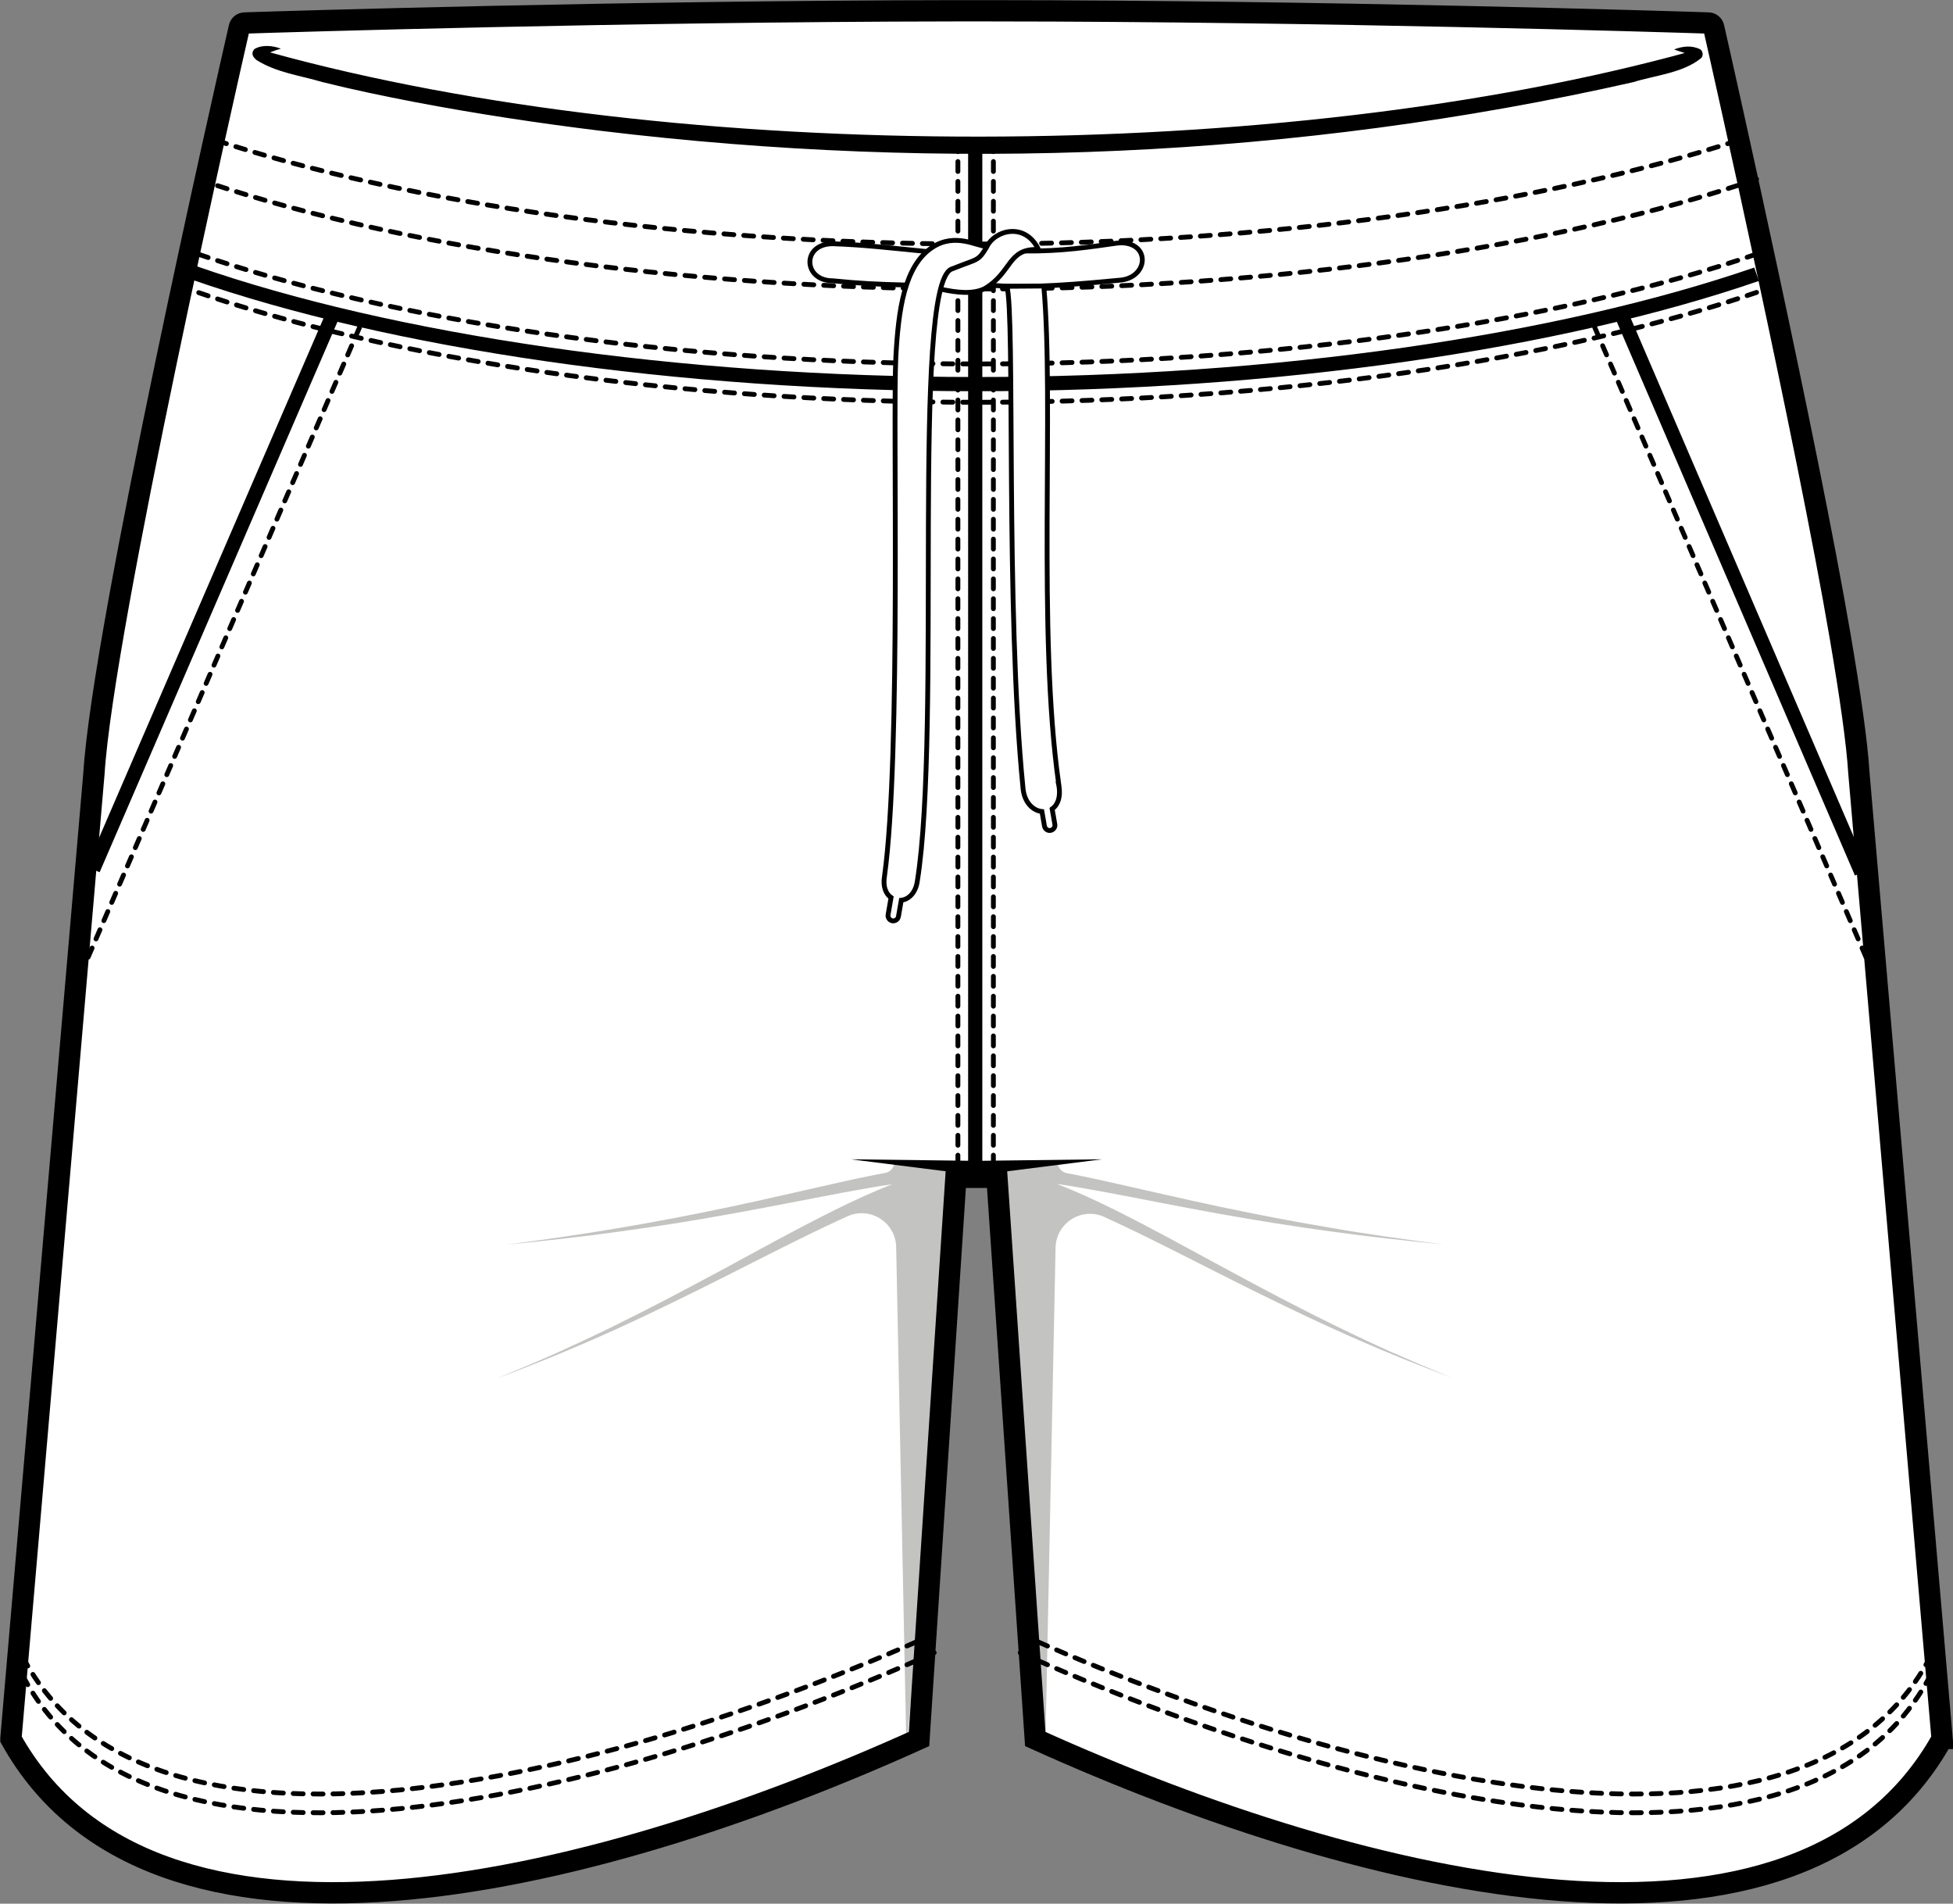
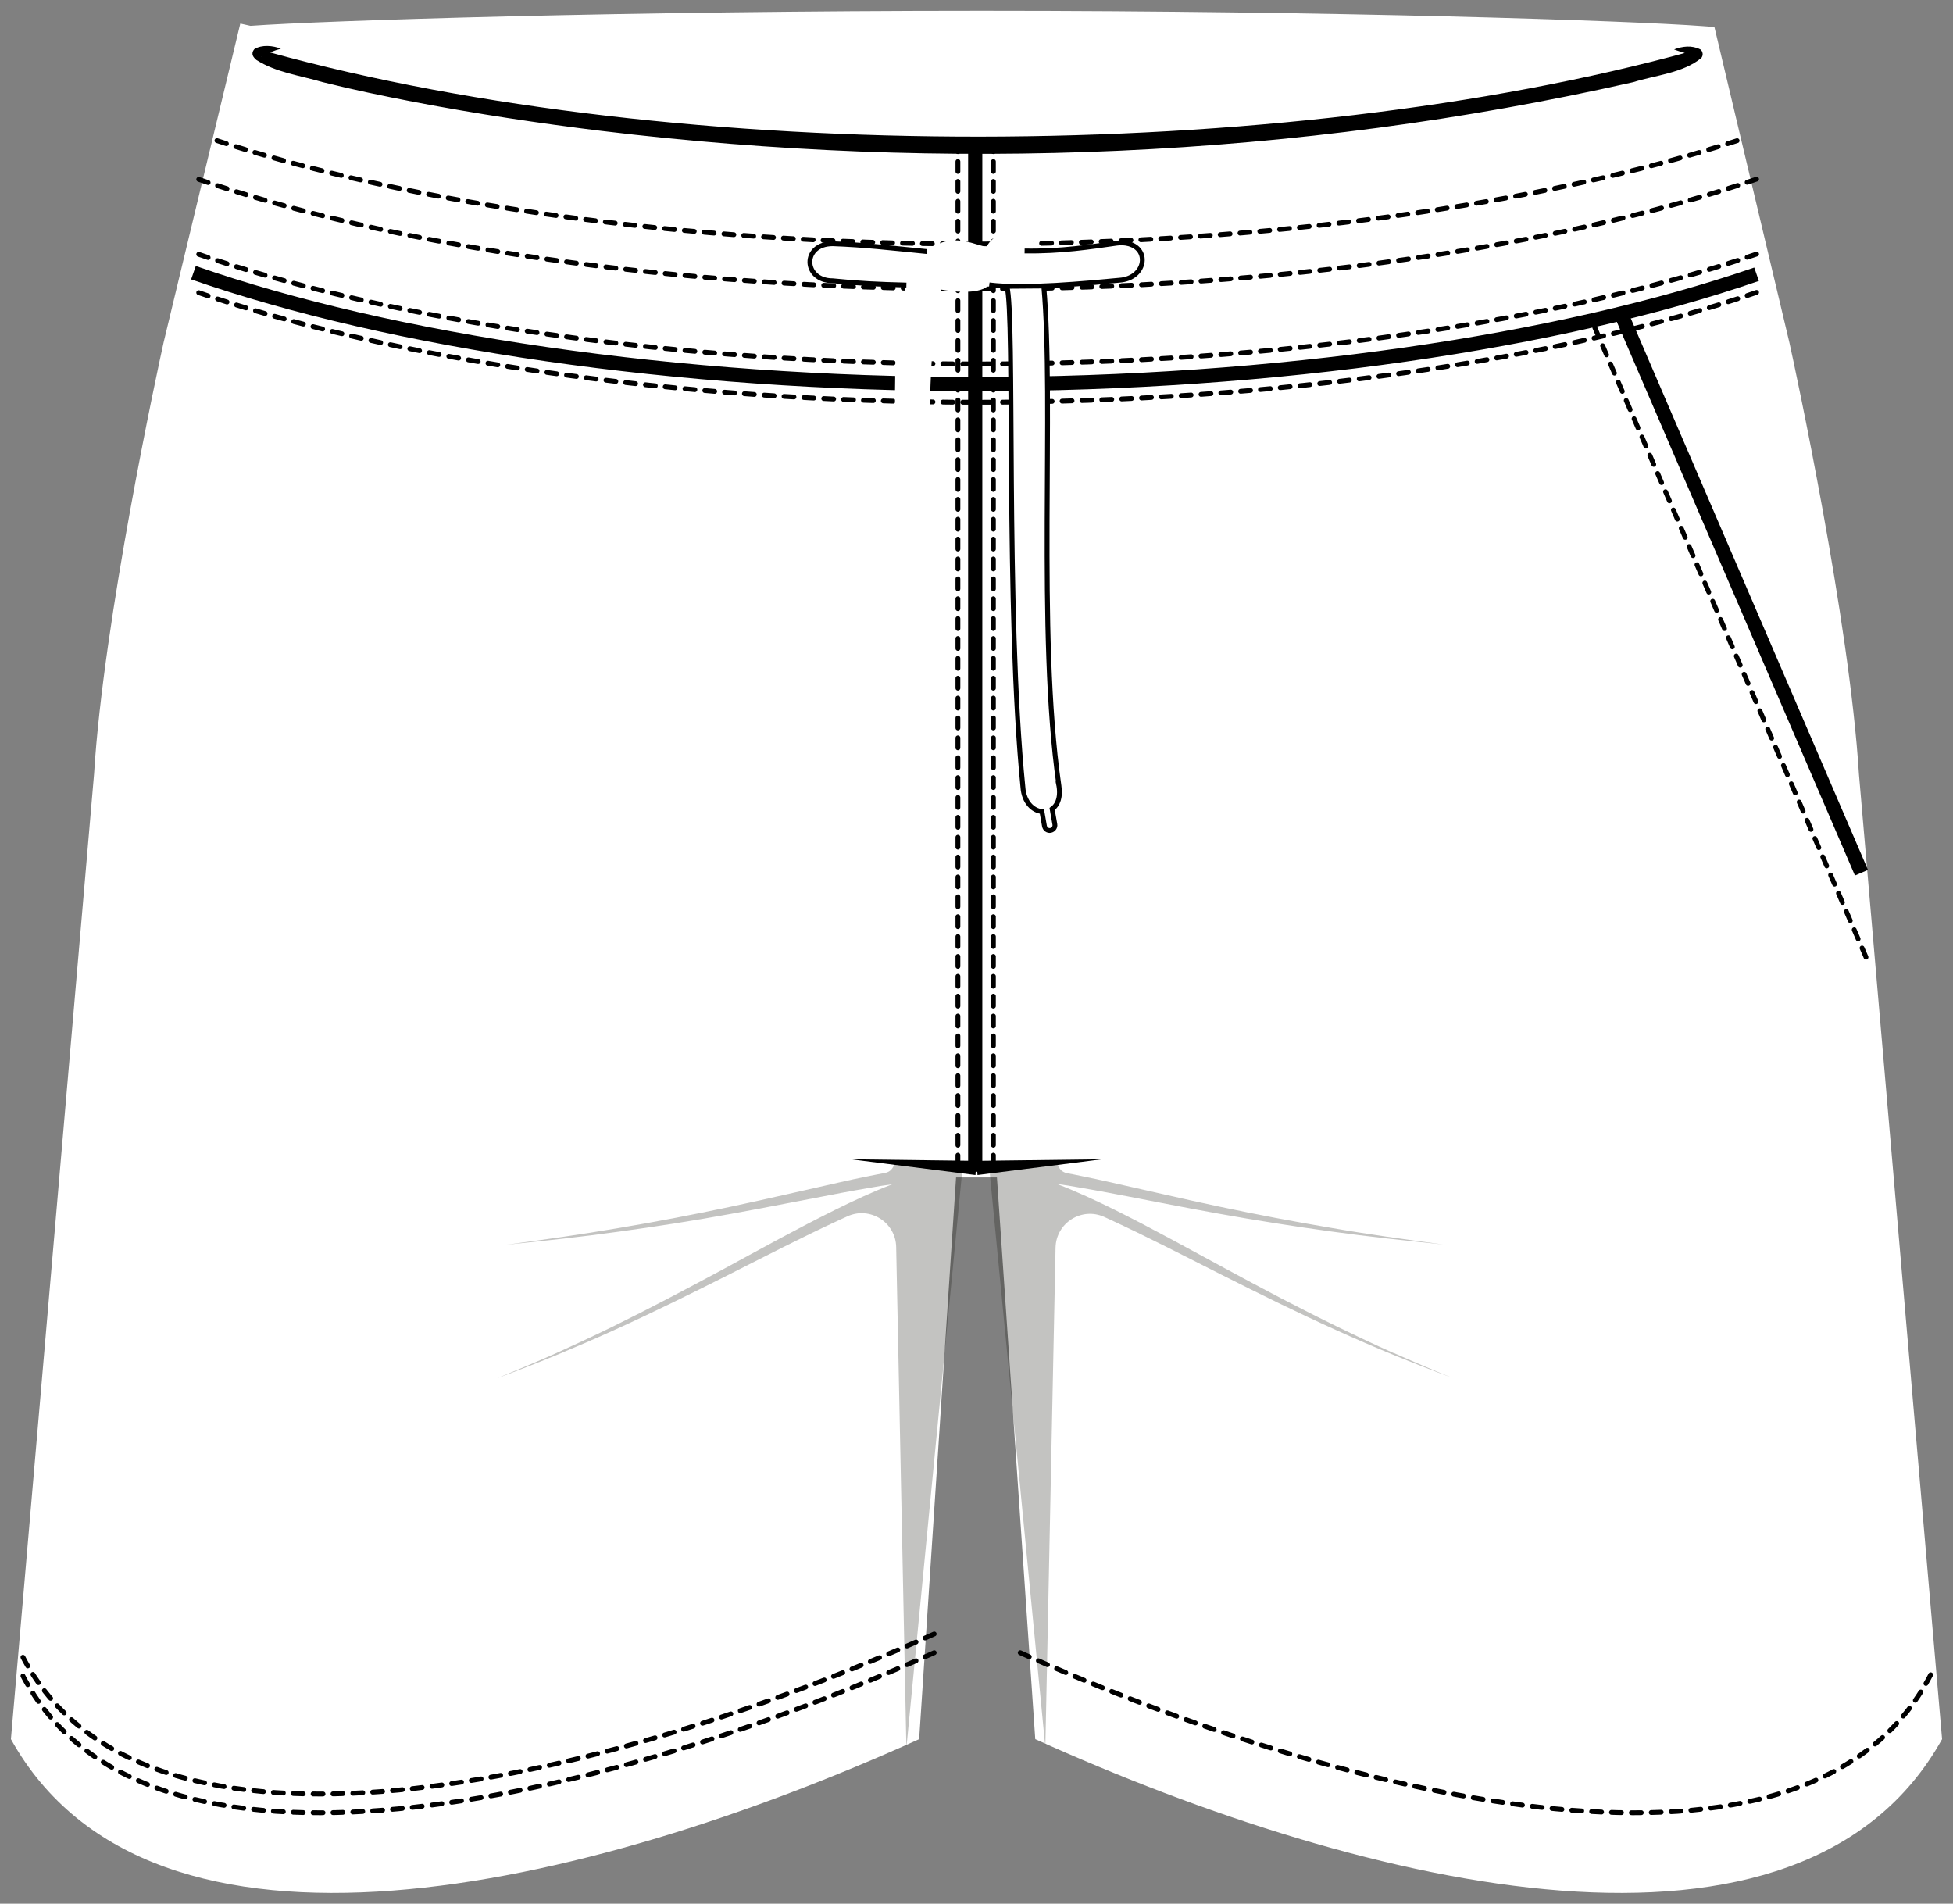
<svg xmlns="http://www.w3.org/2000/svg" viewBox="0 0 137.6 134.11">
  <rect x="0" y="0" width="137.6" height="134.11" fill="#808080" stroke="none" />
  <defs>
    <style>
      .cls-1 {
        stroke-width: 1.5px;
      }

      .cls-1, .cls-2, .cls-3, .cls-4 {
        stroke: #000;
      }

      .cls-1, .cls-2, .cls-4 {
        fill: none;
      }

      .cls-1, .cls-3, .cls-4 {
        stroke-miterlimit: 10;
      }

      .cls-5 {
        isolation: isolate;
      }

      .cls-6, .cls-3 {
        fill: #fff;
      }

      .cls-2 {
        stroke-dasharray: .7 .7;
        stroke-linecap: round;
        stroke-linejoin: round;
      }

      .cls-2, .cls-3 {
        stroke-width: .34px;
      }

      .cls-7 {
        fill: #12100b;
        mix-blend-mode: multiply;
        opacity: .25;
      }
    </style>
  </defs>
  <g class="cls-5">
    <g id="Layer_2" data-name="Layer 2">
      <g id="Layer_1-2" data-name="Layer 1">
        <g id="Sweatshorts_Long" data-name="Sweatshorts Long">
          <g id="Swim_shorts_Surf" data-name="Swim shorts Surf">
            <g>
              <path class="cls-6" d="M68.54,82.95h1.7s2.7,39.57,2.7,39.57c23.52,10.63,53.96,17.82,63.89,0l-5.86-68.01c-.67-10.83-4.51-28.64-4.9-30.39l-5.28-22.22-.82-.06c-5.07-.38-25.7-1.08-50.8-1.08S22.79,1.45,17.65,1.82l-.72-.16-5.4,22.45c-.39,1.75-4.24,19.56-4.9,30.39L.77,122.52c9.92,17.82,40.47,10.63,63.99,0l2.6-39.57h1.7" />
              <g>
                <path class="cls-7" d="M67.14,82.03c-.27.01-.53.03-.8.05l-3.32-.25h0c0,.39-.27.73-.65.8-.41.08-.82.15-1.23.24-.66.13-1.31.27-1.96.42-2.6.58-5.19,1.19-7.79,1.74-2.6.55-5.21,1.05-7.84,1.49-2.62.45-5.26.82-7.9,1.17,2.65-.27,5.3-.55,7.93-.92,2.64-.36,5.27-.77,7.89-1.25,2.62-.47,5.24-1,7.85-1.49.65-.12,1.31-.24,1.96-.35.53-.1,1.06-.18,1.59-.25-1.39.53-2.73,1.16-4.05,1.81-2.66,1.32-5.24,2.75-7.84,4.16-2.6,1.4-5.21,2.78-7.86,4.08-1.33.65-2.66,1.27-4.01,1.88-1.35.6-2.71,1.17-4.08,1.73,1.38-.51,2.76-1.05,4.13-1.61,1.37-.57,2.72-1.15,4.07-1.76,2.69-1.22,5.35-2.53,7.99-3.86,2.64-1.33,5.26-2.69,7.93-3.92.19-.09.38-.17.57-.26,1.58-.71,3.38.43,3.42,2.16l.72,35.3,3.96-40.92-.68-.05v-.11Z" />
-                 <path class="cls-7" d="M98.21,95.33c-1.35-.6-2.68-1.23-4.01-1.88-2.65-1.29-5.26-2.67-7.86-4.08-2.6-1.4-5.18-2.84-7.84-4.16-1.32-.65-2.65-1.27-4.03-1.8h0c.53.07,1.05.15,1.58.25.65.11,1.31.23,1.96.35,2.61.49,5.22,1.02,7.85,1.49,2.62.47,5.26.89,7.89,1.25,2.64.37,5.29.65,7.93.92-2.64-.35-5.28-.71-7.9-1.17-2.62-.44-5.24-.94-7.84-1.49-2.6-.55-5.19-1.16-7.79-1.74-.65-.14-1.3-.29-1.96-.42-.34-.07-.67-.14-1.01-.2-.4-.07-.69-.43-.68-.84h0s-3.42.26-3.42.26c-.3-.02-.59-.04-.89-.06v.13s-.07,0-.07,0c-.02,0-.03,0-.05,0h0s-.38.04-.38.04l3.96,40.92.72-35.21c.04-1.74,1.84-2.88,3.43-2.16.12.06.25.11.37.17,2.67,1.23,5.29,2.59,7.93,3.92,2.64,1.33,5.29,2.64,7.99,3.86,1.35.61,2.7,1.2,4.07,1.76,1.37.56,2.74,1.1,4.13,1.61-1.37-.55-2.73-1.13-4.08-1.73Z" />
+                 <path class="cls-7" d="M98.21,95.33c-1.35-.6-2.68-1.23-4.01-1.88-2.65-1.29-5.26-2.67-7.86-4.08-2.6-1.4-5.18-2.84-7.84-4.16-1.32-.65-2.65-1.27-4.03-1.8c.53.07,1.05.15,1.58.25.65.11,1.31.23,1.96.35,2.61.49,5.22,1.02,7.85,1.49,2.62.47,5.26.89,7.89,1.25,2.64.37,5.29.65,7.93.92-2.64-.35-5.28-.71-7.9-1.17-2.62-.44-5.24-.94-7.84-1.49-2.6-.55-5.19-1.16-7.79-1.74-.65-.14-1.3-.29-1.96-.42-.34-.07-.67-.14-1.01-.2-.4-.07-.69-.43-.68-.84h0s-3.42.26-3.42.26c-.3-.02-.59-.04-.89-.06v.13s-.07,0-.07,0c-.02,0-.03,0-.05,0h0s-.38.04-.38.04l3.96,40.92.72-35.21c.04-1.74,1.84-2.88,3.43-2.16.12.06.25.11.37.17,2.67,1.23,5.29,2.59,7.93,3.92,2.64,1.33,5.29,2.64,7.99,3.86,1.35.61,2.7,1.2,4.07,1.76,1.37.56,2.74,1.1,4.13,1.61-1.37-.55-2.73-1.13-4.08-1.73Z" />
              </g>
              <g>
                <path class="cls-2" d="M65.82,116.43c-23.59,10.59-55.68,18.23-64.26,1.53" />
                <line class="cls-4" x1="68.71" y1="9.98" x2="68.71" y2="82.55" />
                <line class="cls-2" x1="67.49" y1="9.98" x2="67.49" y2="82.55" />
                <line class="cls-2" x1="69.99" y1="9.98" x2="69.99" y2="82.55" />
                <polygon points="68.73 82.78 59.95 81.67 68.79 81.78 68.73 82.78 68.73 82.78" />
                <path class="cls-2" d="M71.88,116.43c23.59,10.59,55.58,18.23,64.16,1.53" />
                <path class="cls-2" d="M65.82,115.11c-23.59,10.59-55.68,18.23-64.26,1.53" />
-                 <path class="cls-2" d="M71.88,115.11c23.59,10.59,55.58,18.23,64.16,1.53" />
                <polygon points="68.8 81.78 77.64 81.67 68.87 82.78 68.8 81.78 68.8 81.78" />
                <path d="M117.95,3.48c.59-.22,1.24-.31,1.85,0,.04.04.02,0,.1.11.06.1.07.23.06.26,0,.11-.09.24-.1.24-1.29,1.06-3.24,1.21-4.8,1.7-23.77,5.38-48.52,6.35-72.7,3.43-4.4-.54-8.78-1.2-13.14-2.03-2.18-.42-4.35-.87-6.51-1.41-1.55-.46-3.26-.67-4.65-1.56-.04-.04-.07-.06-.14-.14,0-.02-.3-.26,0-.62.54-.33,1.31-.25,1.87-.03-.48.13-.89.3-1.3.53-.04.01-.12.09-.04.03.23-.31,0-.47.04-.45-.02-.03,0-.01.02-.01l.15.05.36.11c28.82,7.96,71.26,7.89,100.1-.07.05-.02.11-.04.14-.05.03,0,.03,0,.01.02.02-.02-.06.08-.05.16,0,.01,0,.13.05.21.08.1.04.04.06.07-.35-.27-.96-.37-1.38-.55h0Z" />
                <g>
-                   <line class="cls-4" x1="6.56" y1="61.25" x2="23.59" y2="21.84" />
-                   <line class="cls-2" x1="6.21" y1="67.43" x2="25.64" y2="22.35" />
-                 </g>
+                   </g>
                <g>
                  <line class="cls-4" x1="131.15" y1="61.48" x2="114.1" y2="21.84" />
                  <line class="cls-2" x1="131.47" y1="67.43" x2="112.05" y2="22.35" />
                </g>
                <path class="cls-4" d="M123.76,19.32c-13.88,4.78-33.87,7.74-54.96,7.74s-41.27-3-55.17-7.85" />
                <path class="cls-2" d="M123.76,12.62c-13.88,4.78-33.87,7.74-54.96,7.74s-41.27-3-55.17-7.85" />
                <path class="cls-2" d="M123.76,17.9c-13.88,4.78-33.87,7.74-54.96,7.74s-41.27-3-55.17-7.85" />
                <path class="cls-2" d="M123.76,20.6c-13.88,4.78-33.87,7.74-54.96,7.74s-41.27-3-55.17-7.85" />
                <path class="cls-2" d="M122.39,9.91c-13.81,4.51-33.19,7.28-53.6,7.28s-39.94-2.8-53.77-7.37" />
-                 <path class="cls-1" d="M136.83,122.47l-5.86-68.01c-.13-2.15-.62-5.53-1.31-9.57-2.39-13.99-8.22-39.88-8.92-42.96-.04-.18-.2-.31-.38-.31-3-.1-27.14-.85-50.62-.86h-2.53c-23.27.03-47,.76-49.97.86-.18,0-.34.13-.38.31-.87,3.79-9.6,42.24-10.24,52.54L.77,122.47s0,0,0,0v.04c9.92,17.82,40.47,10.63,63.98,0l2.6-39.57h2.89l2.7,39.57c23.52,10.63,53.96,17.82,63.89,0v-.04s0,0,0,0Z" />
              </g>
            </g>
            <g id="pStrings">
              <path class="cls-6" d="M79.14,17.06c-1.79-.09-4.47.75-6.94.62.26-.09.56-.13.96-.11-.93-1.95-3.05-1.36-3.63-.21h-.05c-.57.03-2.17-1.02-3.81.07-.15.1-.28.23-.41.35l.04-.06c-2.25-.37-4.45-.46-6.67-.54-2.19,0-2.1,2.6,0,2.6,1.89.19,3.01.22,5.11.29l.28-.43c-.6,1.51-.8,3.45-.91,5.46-.23,4.29.38,28.07-.8,36.6-.13.76.1,1.27.46,1.52l-.21,1.21c-.03.2.1.39.3.43.2.03.39-.1.43-.3l.2-1.15c.51-.06,1.01-.5,1.13-1.34,1.53-9.55-.01-35.26,1.63-41.68.97.18,2.37.3,3.13-.09.12-.07.24-.15.35-.23,2.48.31,6.83-.14,9.28-.29,2.19.07,2.22-2.66.12-2.72Z" />
              <path class="cls-6" d="M74.59,55.22c-1.51-10.63-.32-26.66-1.06-34.87l-2.55-.13c.59,2-.15,22.76,1.09,35.23.07,1.08.72,1.66,1.34,1.72l.18,1.03c.04.2.23.34.43.3.2-.04.34-.23.3-.43l-.19-1.08c.39-.28.64-.86.45-1.77Z" />
              <path class="cls-3" d="M65.3,17.72c-2.64-.26-4.41-.47-6.63-.55-2.19,0-2.1,2.61,0,2.61,1.89.19,3.18.25,5.19.3" />
              <path class="cls-3" d="M69.7,20.07c2.47.31,6.84-.11,9.18-.33,1.8-.13,2.17-2.13.67-2.56-.28-.08-.58-.09-.87-.05-1.84.26-3.91.59-6.49.55" />
-               <path class="cls-3" d="M69.49,17.35c-.57.04-2.17-1.01-3.81.08-1.97,1.3-2.38,4.41-2.56,7.68-.23,4.29.38,28.07-.8,36.6-.13.76.1,1.27.46,1.52l-.21,1.21c-.03.2.1.39.3.43.2.03.39-.1.43-.3l.2-1.15c.51-.06,1.01-.5,1.13-1.34,1.72-10.74-.44-41.9,2.4-43.12.6-.24,1.32-.5,1.32-.5.61-.23.75-.35,1.17-1.06.55-1.18,2.7-1.79,3.65.18-2.18-.1-1.84,1.58-3.77,2.74-.86.45-2.07.27-3.03.07" />
              <path class="cls-3" d="M74.59,55.22c-1.51-10.63-.31-26.87-1.05-35.07l-2.6.02c.59,2-.11,22.82,1.13,35.28.07,1.08.72,1.66,1.34,1.72l.18,1.03c.04.2.23.34.43.3s.34-.23.3-.43l-.19-1.08c.39-.28.64-.86.45-1.77Z" />
            </g>
          </g>
        </g>
      </g>
    </g>
  </g>
</svg>